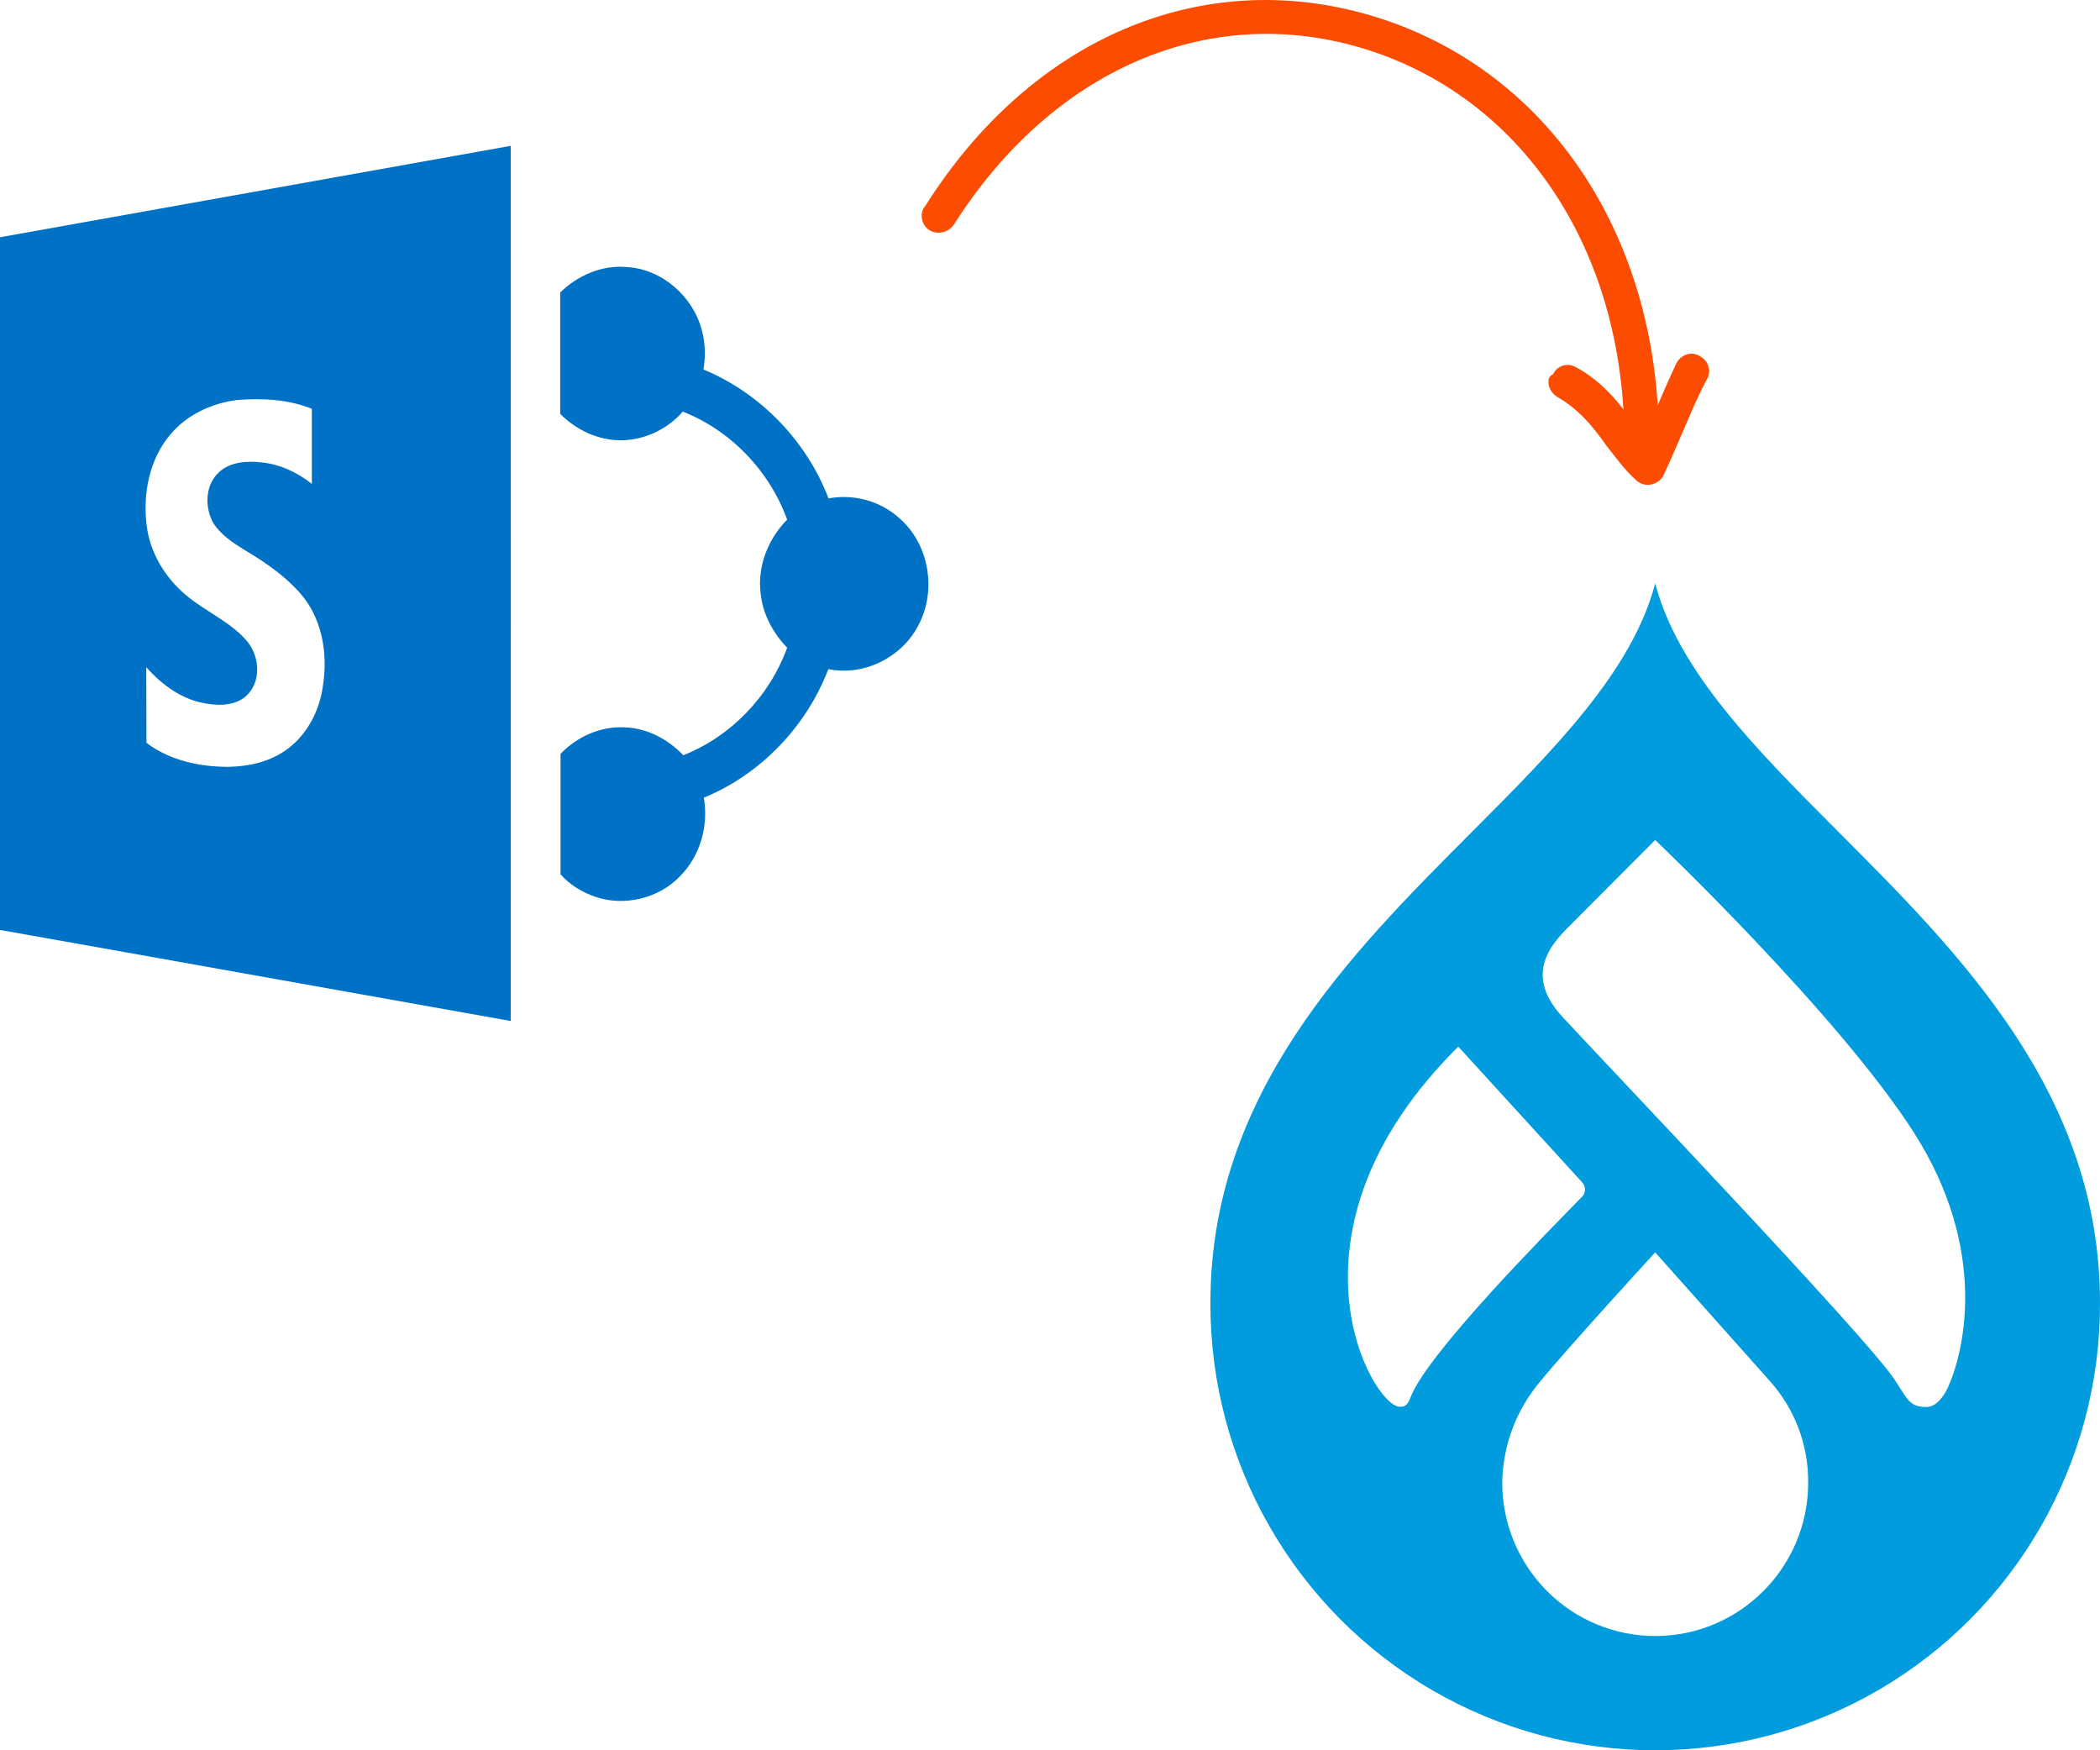
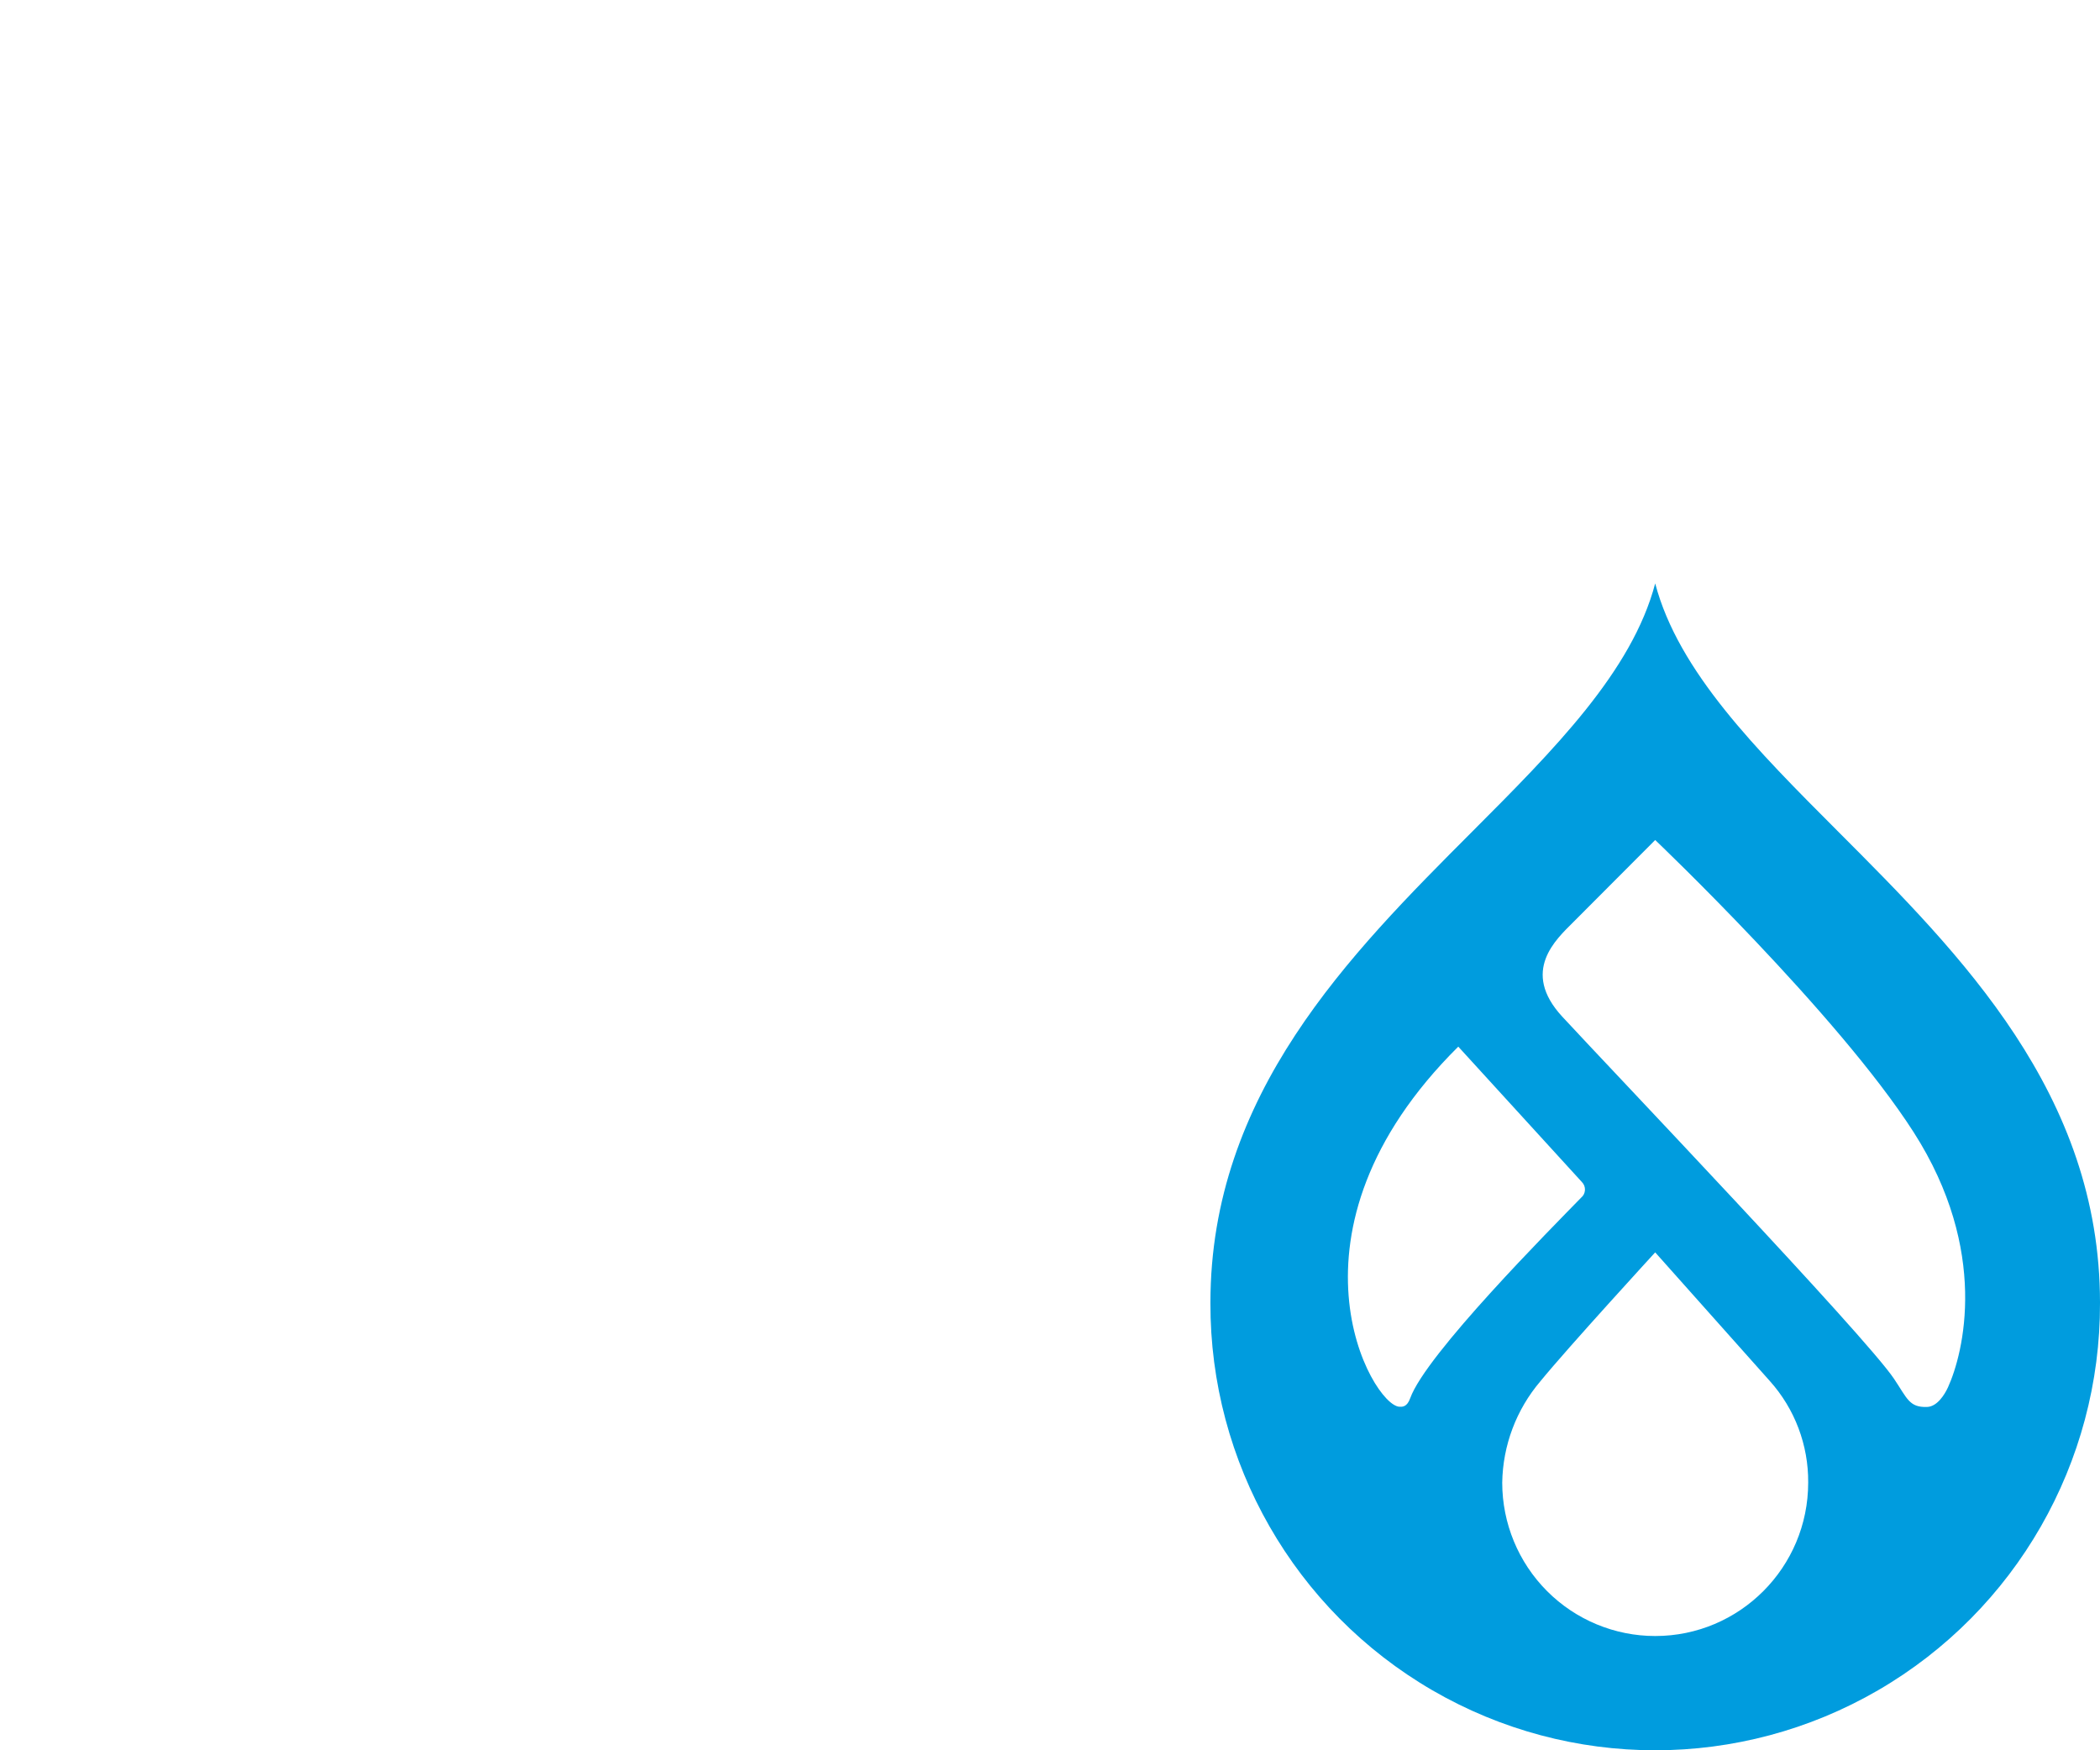
<svg xmlns="http://www.w3.org/2000/svg" width="144px" height="120px" viewBox="0 0 144 120" version="1.1">
  <title>Sharepoint to Drupal Icon</title>
  <g id="Page-1" stroke="none" stroke-width="1" fill="none" fill-rule="evenodd">
    <g id="Resource-Page-V1" transform="translate(-79, -1659)" fill-rule="nonzero">
      <g id="Sharepoint-to-Drupal-Icon" transform="translate(79, 1659)">
        <g id="sharepoint-1" transform="translate(0, 10)" fill="#0072C6">
-           <path d="M0,6.266 L35.021,0 C35.033,20 35.021,40 35.021,60 C23.355,57.931 11.69,55.827 0,53.758 L0,6.266 Z M11.666,19.808 C10.235,21.503 9.79,23.848 10.054,26.001 C10.271,27.877 11.317,29.597 12.736,30.788 C14.035,31.894 15.695,32.568 16.861,33.867 C17.739,34.841 17.956,36.464 17.078,37.511 C16.38,38.352 15.177,38.413 14.191,38.244 C12.532,38.004 11.124,36.981 10.03,35.743 L10.042,40.926 C11.654,42.153 13.734,42.586 15.719,42.574 C17.126,42.538 18.557,42.213 19.699,41.359 C21.13,40.313 21.96,38.605 22.165,36.873 C22.453,34.853 22.117,32.676 20.866,31.016 C19.771,29.633 18.304,28.623 16.813,27.733 C16.007,27.24 15.201,26.711 14.66,25.917 C14.023,24.835 14.047,23.295 14.985,22.405 C15.767,21.648 16.957,21.587 17.98,21.708 C19.23,21.84 20.409,22.405 21.383,23.175 L21.383,18.028 C19.759,17.366 17.956,17.294 16.236,17.426 C14.492,17.655 12.784,18.449 11.666,19.808 L11.666,19.808 Z M38.413,10.054 C39.615,8.876 41.287,8.154 42.983,8.31 C45.4,8.443 47.529,10.331 48.13,12.652 C48.37,13.53 48.382,14.444 48.238,15.334 C52.135,16.945 55.31,20.229 56.813,24.173 C58.521,23.848 60.373,24.342 61.66,25.52 C63.692,27.264 64.245,30.427 63.007,32.808 C61.9,35.045 59.254,36.38 56.801,35.875 C55.298,39.808 52.159,43.091 48.262,44.69 C48.599,46.627 48.01,48.707 46.603,50.102 C45.147,51.606 42.802,52.159 40.818,51.485 C39.916,51.173 39.074,50.667 38.437,49.946 L38.437,41.684 C39.567,40.505 41.179,39.784 42.814,39.868 C44.366,39.904 45.809,40.686 46.855,41.78 C50.138,40.481 52.772,37.727 53.975,34.408 C53.001,33.397 52.303,32.099 52.159,30.692 C51.918,28.827 52.676,26.939 53.975,25.628 C52.772,22.297 50.126,19.519 46.819,18.22 C45.881,19.302 44.522,20.012 43.103,20.156 C41.371,20.349 39.627,19.603 38.413,18.376 L38.413,10.054 Z" id="Shape" />
-         </g>
+           </g>
        <g id="drupal-seeklogo.com" transform="translate(83, 40)" fill="#009CDE">
          <path d="M43.051,17.02 C37.442,11.4 32.092,6.042 30.499,-7.10542736e-15 C28.907,6.042 23.555,11.4 17.948,17.02 C9.537,25.447 0,34.997 0,49.322 C-0.035,60.27 5.77,70.402 15.221,75.887 C24.673,81.371 36.327,81.371 45.779,75.887 C55.23,70.402 61.035,60.27 61,49.322 C61,34.998 51.464,25.447 43.051,17.02 M12.964,56.447 C11.094,56.384 4.192,44.457 16.996,31.758 L25.469,41.037 C25.616,41.182 25.694,41.384 25.683,41.591 C25.672,41.798 25.574,41.991 25.412,42.121 C23.39,44.199 14.773,52.863 13.701,55.859 C13.481,56.477 13.157,56.454 12.963,56.447 M30.5,72.166 C27.718,72.166 25.05,71.058 23.083,69.086 C21.116,67.114 20.01,64.439 20.01,61.65 C20.049,59.1 20.974,56.643 22.625,54.703 C24.516,52.385 30.499,45.863 30.499,45.863 C30.499,45.863 36.389,52.48 38.358,54.681 C40.073,56.593 41.012,59.079 40.99,61.65 C40.989,67.458 36.293,72.166 30.5,72.166 M50.577,55.112 C50.351,55.608 49.838,56.436 49.146,56.461 C47.912,56.506 47.78,55.872 46.868,54.519 C44.866,51.548 27.393,33.24 24.125,29.7 C21.25,26.586 23.72,24.39 24.866,23.239 C26.303,21.796 30.499,17.592 30.499,17.592 C30.499,17.592 43.009,29.492 48.221,37.623 C53.432,45.754 51.636,52.79 50.577,55.112" id="Shape" />
        </g>
        <g id="noun-arrow-2739386" transform="translate(90.201, 16.621) scale(1, -1) rotate(90) translate(-90.201, -16.621) translate(73.58, -10.379)" fill="#FC4C02">
-           <path d="M18.473,54 C18.079,54 17.684,53.842 17.448,53.447 C17.132,52.895 17.29,52.186 17.842,51.792 C28.409,45.088 33.062,34.442 29.987,23.954 C26.753,12.914 16.186,5.817 3.016,5.817 L2.543,5.817 C1.833,5.817 1.36,5.265 1.36,4.634 C1.36,4.003 1.912,3.451 2.543,3.451 L3.016,3.451 C17.211,3.451 28.646,11.179 32.194,23.245 C35.585,34.838 30.617,46.508 19.104,53.764 C18.946,53.921 18.709,54 18.473,54 L18.473,54 Z" id="Path" />
-           <path d="M7.039,11.021 C6.645,11.021 6.25,10.784 6.013,10.39 C5.146,8.892 3.963,7.945 2.623,6.999 C1.834,6.369 1.045,5.817 0.336,5.028 C0.099,4.791 -0.058,4.397 0.02,4.003 C0.099,3.608 0.336,3.293 0.651,3.135 C1.834,2.583 2.938,2.11 4.042,1.637 C5.146,1.164 6.25,0.691 7.275,0.139 C7.827,-0.176 8.537,0.06 8.853,0.691 C9.168,1.243 8.931,1.953 8.301,2.268 C7.118,2.82 6.014,3.294 4.91,3.766 C4.358,4.003 3.806,4.24 3.254,4.476 C3.491,4.634 3.727,4.87 4.043,5.028 C5.462,6.054 7.039,7.236 8.064,9.129 C8.38,9.681 8.222,10.391 7.591,10.706 C7.433,11.021 7.197,11.021 7.039,11.021 L7.039,11.021 Z" id="Path" />
-         </g>
+           </g>
      </g>
    </g>
  </g>
</svg>